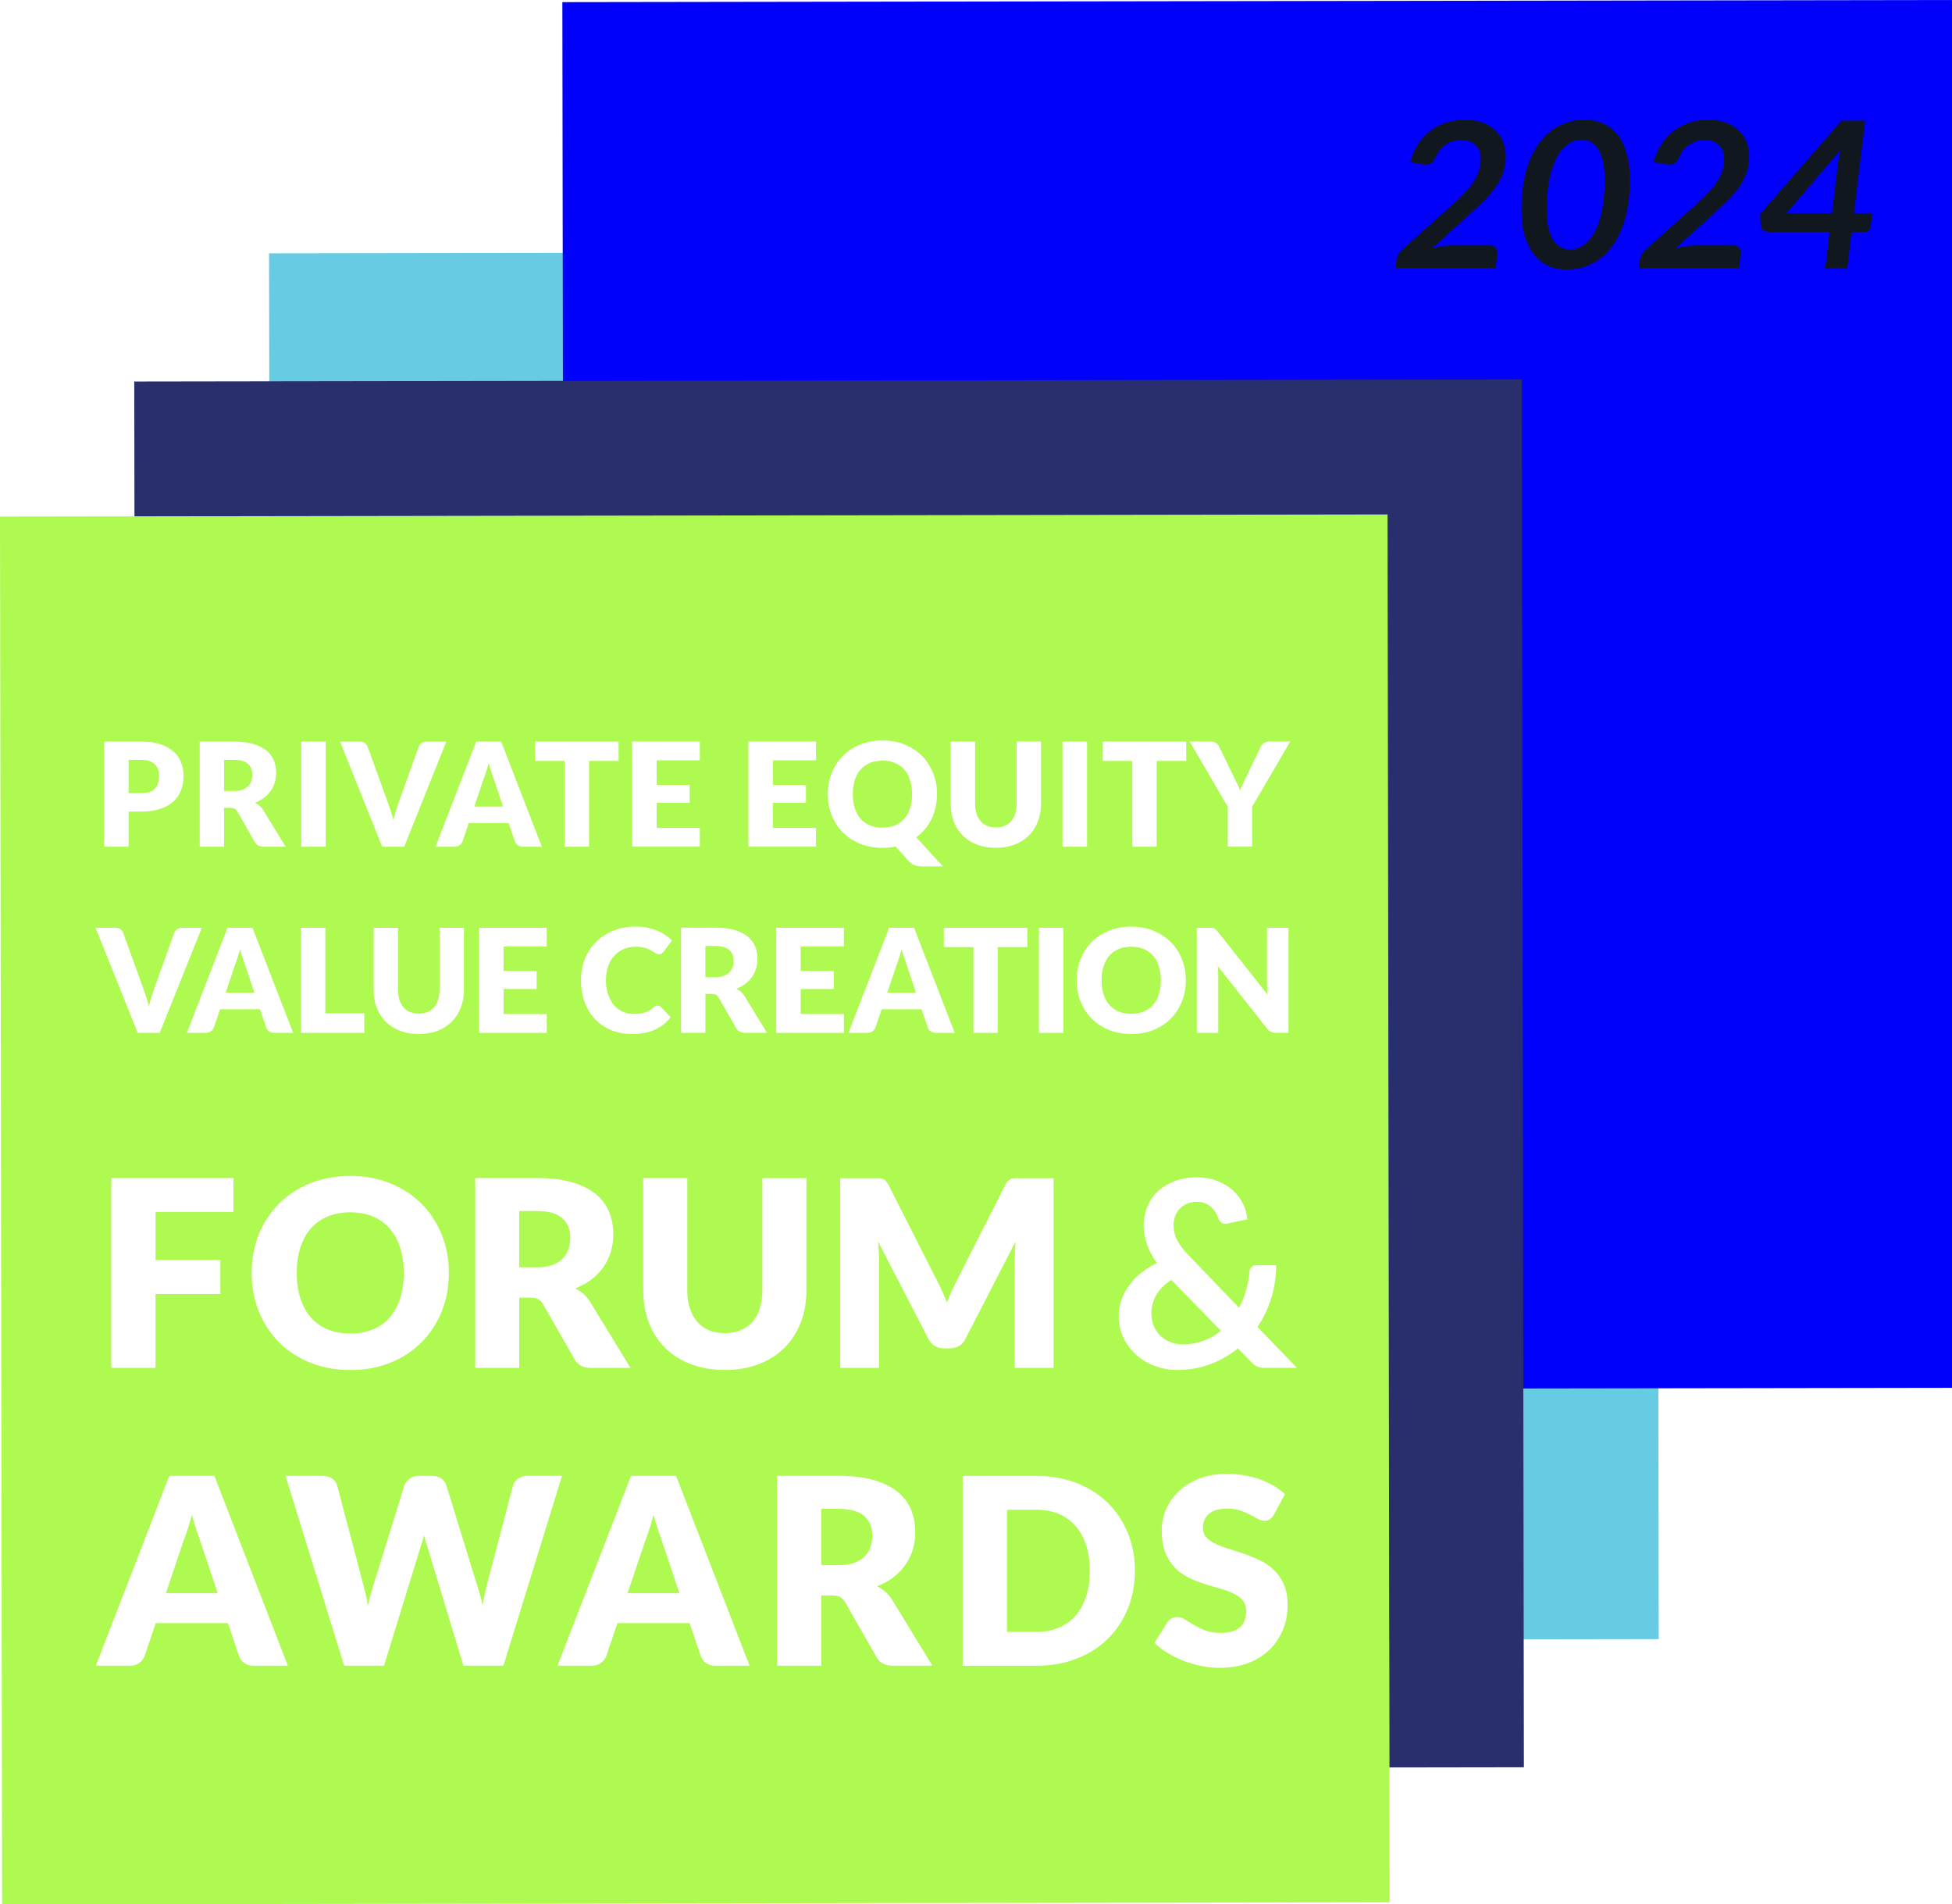
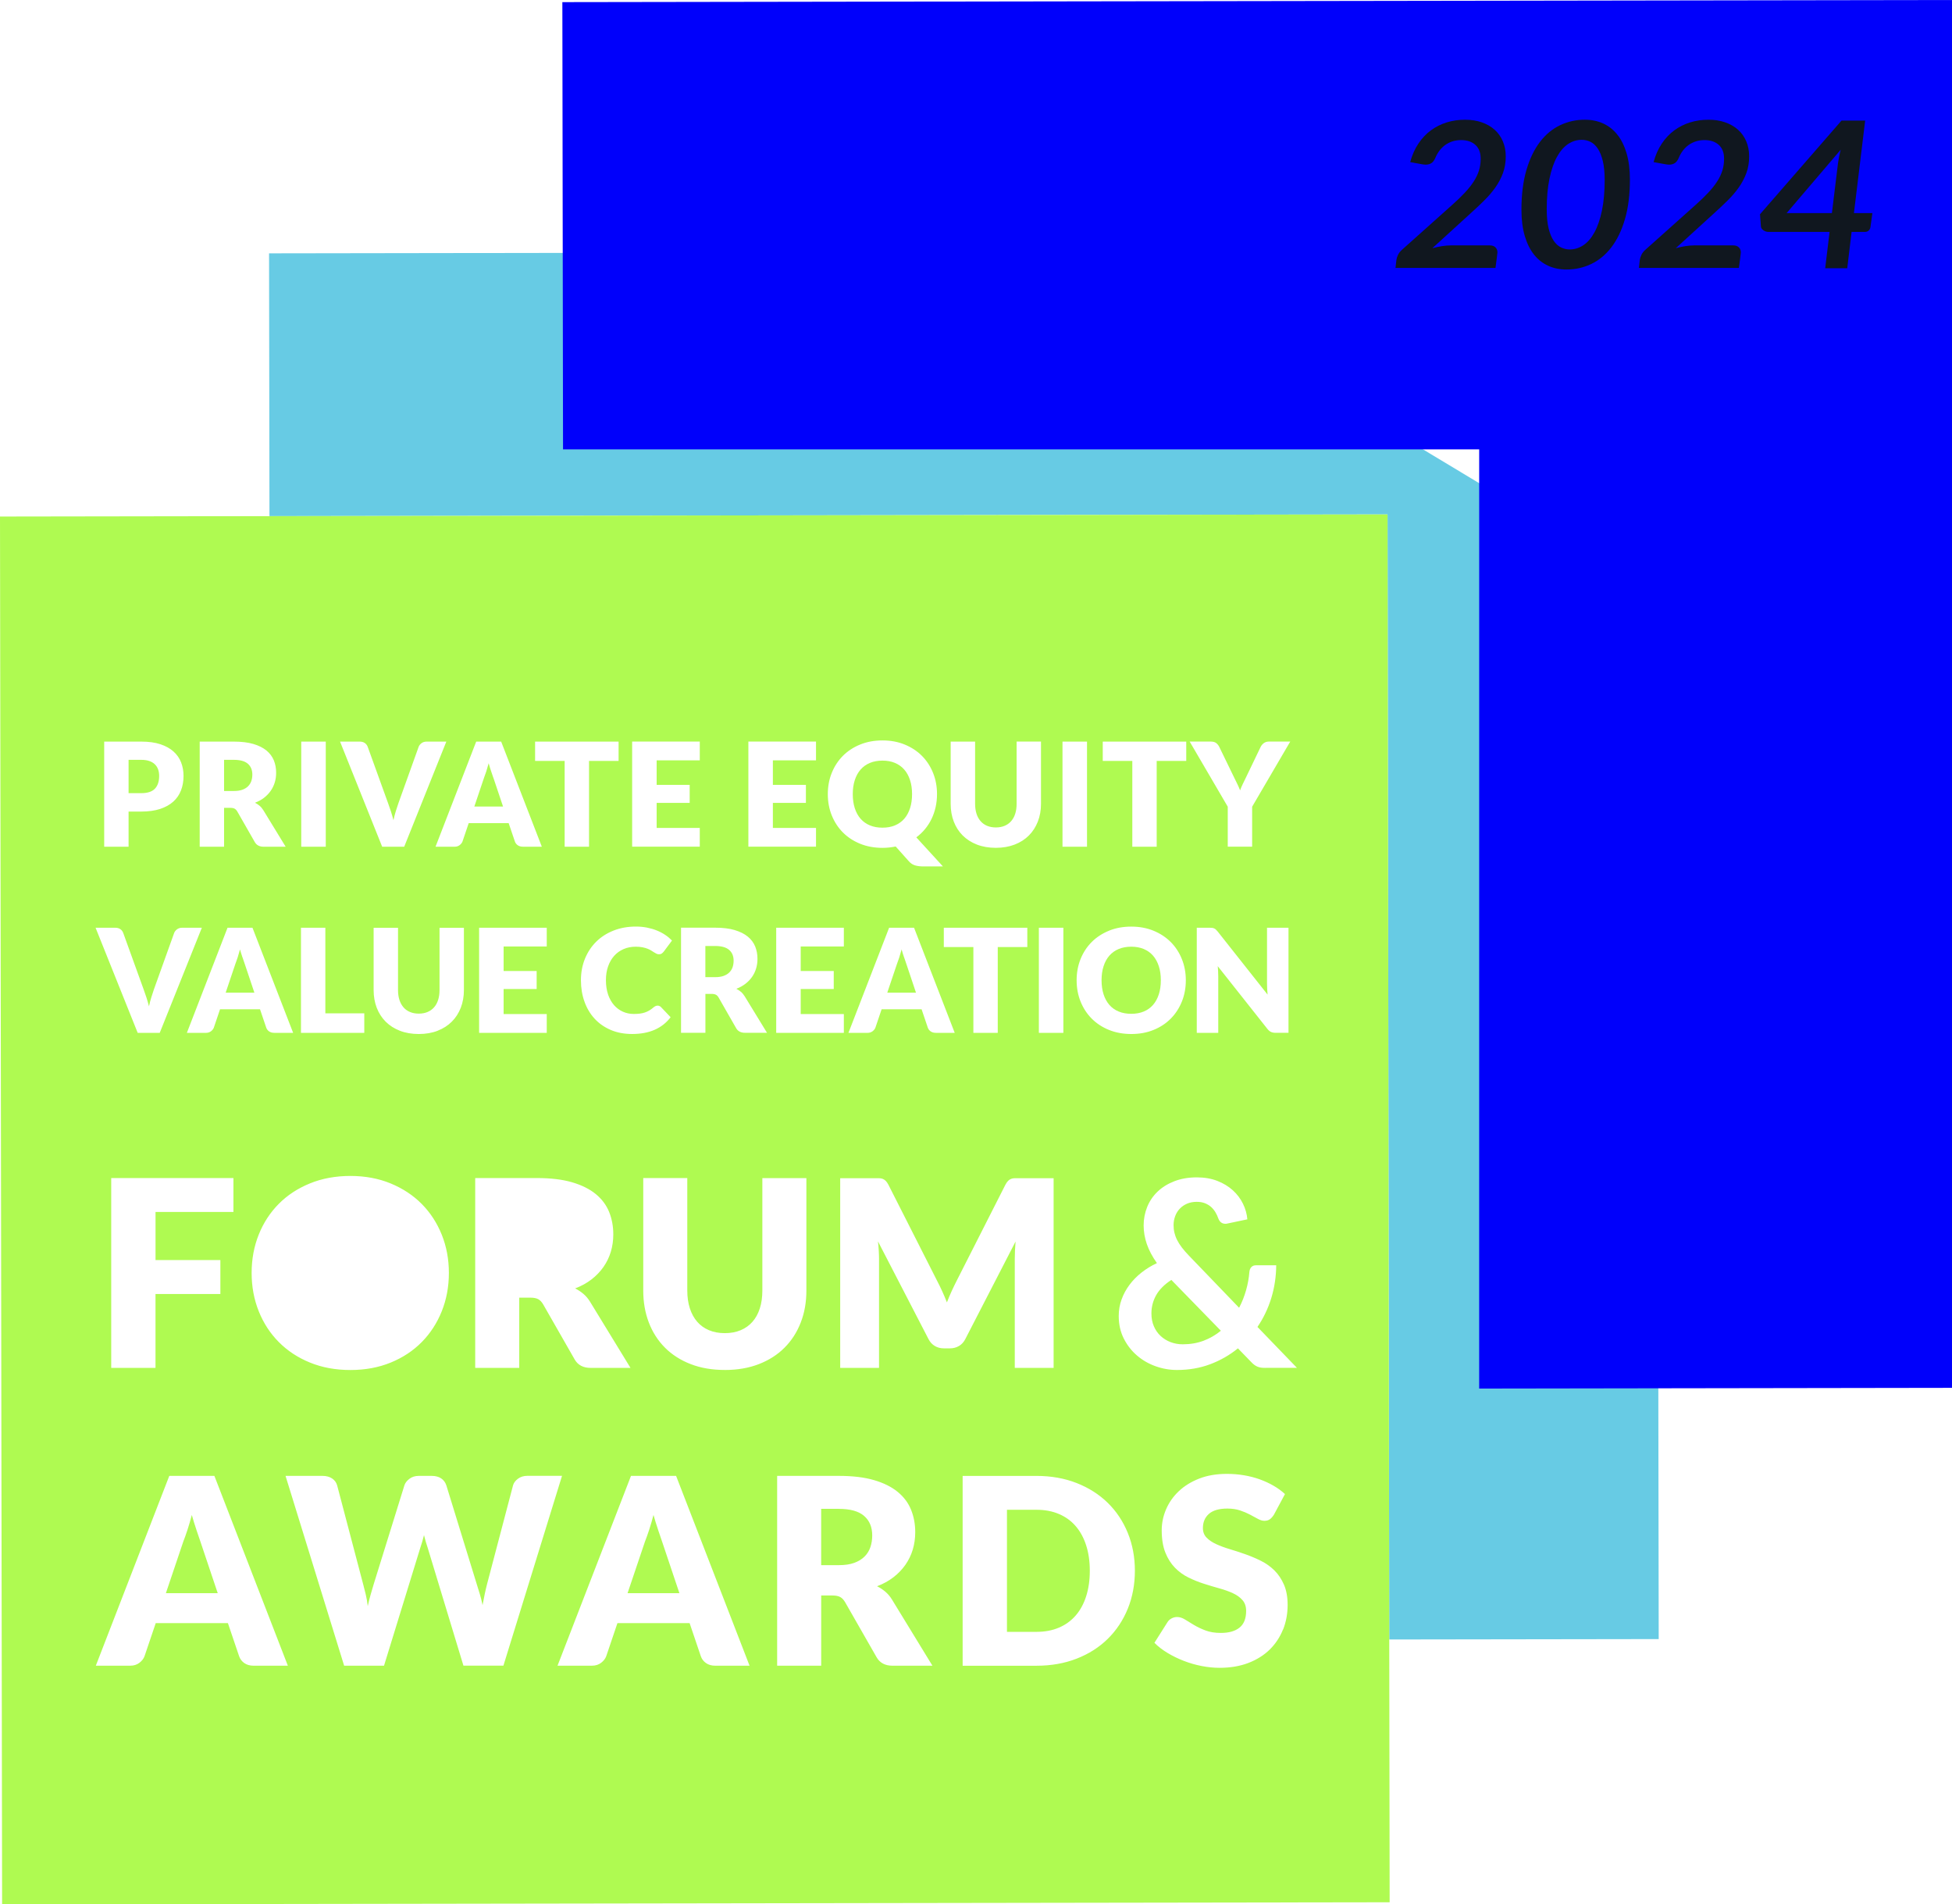
<svg xmlns="http://www.w3.org/2000/svg" id="Layer_1" viewBox="0 0 780.62 761.41">
  <defs>
    <style>.cls-1{fill:#292f6d;}.cls-1,.cls-2,.cls-3,.cls-4,.cls-5{stroke-width:0px;}.cls-2{fill:#10171f;}.cls-3{fill:#affa51;}.cls-4{fill:#0000fb;}.cls-5{fill:#67cbe4;}</style>
  </defs>
  <polygon class="cls-5" points="554.89 205.68 555.57 655.5 663.33 655.34 662.69 236 437.96 100.79 107.6 101.29 107.76 206.36 554.89 205.68" />
  <polygon class="cls-4" points="591.54 179.67 225.16 179.67 224.89 .85 780.62 0 780.62 554.89 591.53 555.18 591.54 179.67" />
  <path class="cls-3" d="m554.89,205.68L0,206.52l.84,554.89,554.89-.84-.84-554.89h0Zm-70.53,90.83c.85,0,1.52.2,2.02.59.5.39.9.9,1.21,1.51l5.94,12.23c.48.98.92,1.88,1.33,2.71.4.83.76,1.64,1.07,2.45.29-.83.63-1.65,1.04-2.48s.84-1.72,1.3-2.68l5.88-12.23c.12-.25.27-.5.48-.75.2-.25.43-.48.69-.68s.56-.37.89-.49.71-.19,1.11-.19h8.65l-15.23,26.04v15.98h-9.75v-15.98l-15.23-26.04h8.6Zm2.77,91.94c.04.7.06,1.36.06,1.98v22.52h-8.59v-42.02h5.13c.42,0,.78.02,1.07.06s.55.11.78.22c.23.11.45.25.66.45.21.19.45.45.72.78l19.96,25.23c-.08-.81-.14-1.59-.17-2.35-.04-.76-.06-1.48-.06-2.15v-22.24h8.59v42.02h-5.08c-.75,0-1.38-.12-1.9-.35s-1.02-.65-1.5-1.27l-19.81-25.03c.06.73.11,1.45.15,2.15h-.01Zm-46.14-91.94h33.4v7.73h-11.82v34.29h-9.75v-34.29h-11.82v-7.73h-.01Zm2.48,75.61c2.69-1.1,5.67-1.64,8.94-1.64s6.24.55,8.93,1.66c2.68,1.11,4.97,2.62,6.88,4.54,1.9,1.92,3.38,4.19,4.43,6.81s1.57,5.43,1.57,8.45-.52,5.86-1.57,8.48c-1.05,2.61-2.52,4.89-4.43,6.82-1.9,1.93-4.2,3.45-6.88,4.54-2.68,1.1-5.66,1.64-8.93,1.64s-6.25-.55-8.94-1.64-4.99-2.61-6.91-4.54c-1.91-1.93-3.39-4.21-4.44-6.82s-1.57-5.44-1.57-8.48.52-5.86,1.57-8.48c1.05-2.61,2.53-4.88,4.44-6.8s4.22-3.43,6.91-4.53h0Zm-18.57-75.61h9.8v42.02h-9.8v-42.02Zm.35,74.42v42.02h-9.8v-42.02h9.8Zm-45.05-74.42h9.75v24.86c0,1.48.19,2.8.56,3.97s.92,2.15,1.63,2.97,1.58,1.44,2.61,1.87c1.03.43,2.2.65,3.5.65s2.48-.22,3.5-.65c1.03-.43,1.9-1.05,2.61-1.86.71-.81,1.26-1.79,1.63-2.96.38-1.16.56-2.48.56-3.97v-24.89h9.75v24.89c0,2.58-.42,4.94-1.26,7.09s-2.03,4.01-3.59,5.57-3.45,2.77-5.68,3.63-4.74,1.3-7.53,1.3-5.33-.43-7.56-1.3-4.12-2.08-5.68-3.63c-1.56-1.56-2.75-3.41-3.58-5.57-.83-2.15-1.24-4.52-1.24-7.09v-24.89h.02Zm-2.77,74.42h33.4v7.73h-11.82v34.29h-9.75v-34.29h-11.82v-7.73h-.01Zm4.38,42.02h-7.55c-.85,0-1.54-.2-2.09-.59-.55-.39-.93-.9-1.14-1.51l-2.48-7.33h-15.98l-2.48,7.33c-.19.54-.57,1.02-1.13,1.46-.56.43-1.24.65-2.05.65h-7.61l16.26-42.02h9.98l16.26,42.02h.01Zm-49.18-103.93c1.05-2.61,2.53-4.88,4.44-6.81,1.91-1.92,4.21-3.43,6.91-4.53,2.69-1.1,5.67-1.64,8.94-1.64s6.24.55,8.92,1.66c2.68,1.11,4.98,2.62,6.88,4.54s3.38,4.19,4.43,6.81,1.57,5.43,1.57,8.45c0,1.81-.19,3.54-.56,5.21-.38,1.66-.91,3.23-1.62,4.69-.7,1.46-1.57,2.82-2.6,4.07-1.03,1.25-2.2,2.36-3.5,3.32l10.64,11.62h-8.02c-1.15,0-2.2-.14-3.14-.42s-1.78-.84-2.51-1.69l-5.22-5.85c-.85.17-1.71.31-2.58.4s-1.77.14-2.7.14c-3.27,0-6.25-.55-8.94-1.64-2.69-1.1-4.99-2.61-6.91-4.54-1.91-1.93-3.39-4.21-4.44-6.82-1.05-2.61-1.57-5.44-1.57-8.48s.52-5.86,1.57-8.48h.01Zm.79,79.21v7.21h-13.21v10.01h17.25v7.5h-27.05v-42.02h27.05v7.5h-17.25v9.8h13.21Zm-34.14-91.73h27.05v7.5h-17.25v9.8h13.21v7.21h-13.21v10.01h17.25v7.5h-27.05v-42.02Zm-5.49,75.36c2.14.63,3.89,1.5,5.25,2.61,1.36,1.12,2.34,2.43,2.96,3.95s.92,3.17.92,4.96c0,1.37-.18,2.65-.55,3.86-.37,1.21-.91,2.33-1.63,3.36-.72,1.03-1.61,1.95-2.65,2.75-1.05.81-2.25,1.47-3.62,1.99.65.33,1.26.73,1.83,1.21.57.48,1.06,1.07,1.49,1.76l8.94,14.62h-8.82c-1.63,0-2.81-.61-3.52-1.85l-6.98-12.2c-.31-.54-.67-.92-1.08-1.15-.41-.23-1-.35-1.75-.35h-2.48v15.55h-9.75v-42.02h13.67c3.04,0,5.63.31,7.77.94h0Zm-40.99-75.36h27.05v7.5h-17.25v9.8h13.21v7.21h-13.21v10.01h17.25v7.5h-27.05v-42.02Zm-9.62,101.16c.59,1.67,1.38,3.08,2.39,4.23,1.01,1.14,2.19,2.01,3.53,2.61,1.35.6,2.79.9,4.33.9.88,0,1.69-.04,2.42-.13s1.41-.24,2.03-.45c.63-.21,1.22-.49,1.79-.82.57-.34,1.14-.75,1.72-1.26.23-.19.48-.35.75-.48.27-.12.55-.19.84-.19.23,0,.46.04.69.13s.45.24.66.45l3.86,4.06c-1.69,2.21-3.81,3.88-6.36,5.01-2.55,1.12-5.56,1.69-9.04,1.69-3.19,0-6.05-.54-8.58-1.63s-4.67-2.58-6.43-4.5c-1.76-1.91-3.11-4.18-4.05-6.81-.94-2.62-1.41-5.47-1.41-8.55s.54-6.01,1.62-8.64c1.08-2.62,2.58-4.89,4.51-6.79,1.93-1.9,4.24-3.38,6.94-4.44,2.69-1.06,5.66-1.59,8.91-1.59,1.58,0,3.06.14,4.46.42,1.39.28,2.7.66,3.91,1.15,1.21.49,2.33,1.08,3.35,1.76,1.02.68,1.92,1.44,2.71,2.26l-3.29,4.41c-.21.27-.46.51-.75.74-.29.22-.69.33-1.21.33-.35,0-.67-.08-.98-.23-.31-.15-.63-.34-.98-.56s-.73-.46-1.14-.72c-.41-.26-.9-.5-1.47-.72s-1.23-.41-1.99-.56-1.65-.23-2.67-.23c-1.77,0-3.39.31-4.85.94s-2.72,1.52-3.76,2.68c-1.05,1.16-1.87,2.57-2.45,4.22-.59,1.65-.88,3.51-.88,5.57s.29,4.06.88,5.74h0Zm-28.57-9.43v7.21h-13.21v10.01h17.25v7.5h-27.05v-42.02h27.05v7.5h-17.25v9.8h13.21Zm.12,82.78c5.49,0,10.17.56,14.04,1.69s7.03,2.7,9.48,4.71,4.23,4.4,5.34,7.14,1.67,5.73,1.67,8.96c0,2.47-.33,4.79-.99,6.98s-1.64,4.21-2.94,6.07-2.9,3.52-4.79,4.98c-1.89,1.46-4.07,2.66-6.54,3.59,1.18.59,2.28,1.32,3.31,2.19,1.02.87,1.92,1.93,2.68,3.18l16.15,26.41h-15.94c-2.95,0-5.07-1.11-6.36-3.33l-12.61-22.04c-.56-.97-1.21-1.67-1.95-2.08-.75-.42-1.8-.63-3.15-.63h-4.48v28.08h-17.61v-75.9h24.69Zm-.75-174.5h33.4v7.73h-11.82v34.29h-9.75v-34.29h-11.82v-7.73h0Zm-13.56,0l16.26,42.02h-7.55c-.85,0-1.54-.2-2.09-.59-.55-.39-.93-.9-1.14-1.51l-2.48-7.32h-15.98l-2.48,7.32c-.19.54-.57,1.02-1.13,1.46-.56.43-1.24.65-2.05.65h-7.61l16.26-42.02h9.99Zm-25.41,115.61c-2.23.87-4.74,1.3-7.53,1.3s-5.33-.43-7.56-1.3c-2.23-.86-4.12-2.08-5.68-3.63-1.56-1.56-2.75-3.41-3.58-5.56s-1.24-4.52-1.24-7.09v-24.89h9.75v24.86c0,1.48.19,2.8.56,3.97.38,1.16.92,2.15,1.63,2.97.71.82,1.58,1.44,2.61,1.87s2.2.65,3.5.65,2.48-.22,3.5-.65,1.9-1.05,2.61-1.86,1.26-1.79,1.63-2.96.56-2.49.56-3.97v-24.89h9.75v24.89c0,2.57-.42,4.94-1.25,7.09-.84,2.15-2.03,4.01-3.59,5.56-1.56,1.56-3.45,2.77-5.68,3.63h0Zm4.5,96.82c0,5.49-.95,10.59-2.84,15.32-1.89,4.72-4.56,8.83-8,12.32s-7.58,6.23-12.43,8.21c-4.85,1.98-10.22,2.97-16.12,2.97s-11.29-.99-16.15-2.97-9.02-4.72-12.48-8.21-6.13-7.6-8.02-12.32c-1.89-4.72-2.84-9.83-2.84-15.32s.95-10.59,2.84-15.32c1.89-4.72,4.57-8.82,8.02-12.3s7.61-6.2,12.48-8.18c4.86-1.98,10.25-2.97,16.15-2.97s11.28,1,16.12,3,8.99,4.73,12.43,8.21,6.1,7.57,8,12.3c1.89,4.72,2.84,9.81,2.84,15.26h0Zm-35.68-212.43c.85,0,1.54.19,2.08.58.54.38.92.89,1.15,1.53l8.13,22.49c.36.98.74,2.05,1.11,3.2.38,1.15.73,2.36,1.05,3.63.27-1.27.58-2.48.94-3.63.36-1.15.71-2.22,1.05-3.2l8.07-22.49c.19-.54.57-1.02,1.13-1.46.56-.43,1.24-.65,2.05-.65h7.9l-16.84,42.02h-8.82l-16.84-42.02h7.84Zm-23.36,0h9.81v42.02h-9.81v-42.02Zm-.11,74.42h9.75v34.23h15.57v7.79h-25.32v-42.02h0Zm-10.67,42.02c-.85,0-1.54-.2-2.09-.59s-.93-.9-1.14-1.51l-2.48-7.33h-15.98l-2.48,7.33c-.19.54-.57,1.02-1.13,1.46-.56.43-1.24.65-2.05.65h-7.61l16.26-42.02h9.98l16.26,42.02h-7.55.01Zm-21.56,90.83v13.6h-25.94v29.54h-17.71v-75.9h48.87v13.55h-31.15v19.22h25.94-.01Zm-8.27-207.27h13.67c3.04,0,5.63.31,7.77.94,2.14.63,3.89,1.5,5.25,2.61,1.36,1.12,2.34,2.43,2.96,3.95.62,1.52.92,3.17.92,4.96,0,1.37-.18,2.65-.55,3.87-.37,1.21-.91,2.33-1.63,3.36s-1.61,1.95-2.65,2.76c-1.05.81-2.25,1.47-3.62,1.99.65.33,1.26.73,1.83,1.21.57.48,1.06,1.07,1.49,1.76l8.94,14.62h-8.82c-1.63,0-2.81-.62-3.52-1.85l-6.98-12.2c-.31-.54-.67-.92-1.08-1.15-.41-.23-1-.35-1.75-.35h-2.48v15.54h-9.75v-42.02h0Zm-38.18,0h14.82c2.96,0,5.5.35,7.63,1.05,2.12.7,3.87,1.67,5.25,2.9,1.37,1.23,2.39,2.68,3.04,4.35s.98,3.48.98,5.42c0,2.1-.34,4.02-1.01,5.77s-1.7,3.25-3.09,4.5c-1.38,1.25-3.14,2.23-5.26,2.93s-4.64,1.05-7.54,1.05h-5.08v14.05h-9.75v-42.02h0Zm4.38,74.42c.85,0,1.54.19,2.08.58.54.38.92.89,1.15,1.53l8.13,22.49c.36.98.74,2.05,1.11,3.2.38,1.15.73,2.37,1.05,3.63.27-1.27.58-2.48.94-3.63s.71-2.22,1.05-3.2l8.07-22.49c.19-.54.57-1.02,1.13-1.46.56-.43,1.24-.65,2.05-.65h7.9l-16.84,42.02h-8.82l-16.84-42.02h7.84,0Zm55.4,295.06c-1.53,0-2.79-.36-3.78-1.07s-1.68-1.62-2.06-2.74l-4.48-13.23h-28.86l-4.48,13.23c-.35.97-1.02,1.85-2.03,2.63s-2.24,1.17-3.7,1.17h-13.75l29.38-75.9h18.03l29.38,75.9h-13.65Zm83.88,0l-14.27-47.04c-.24-.73-.5-1.53-.76-2.4s-.51-1.79-.75-2.76c-.24.97-.5,1.89-.75,2.76-.26.87-.51,1.67-.76,2.4l-14.48,47.04h-15.94l-23.44-75.9h14.8c1.53,0,2.8.35,3.83,1.04,1.02.69,1.69,1.61,2.01,2.76l10.42,39.59c.35,1.28.69,2.66,1.04,4.12s.61,2.99.78,4.58c.35-1.63.73-3.17,1.15-4.61.42-1.44.82-2.8,1.2-4.09l12.3-39.59c.31-.97.98-1.85,2.01-2.63,1.02-.78,2.27-1.17,3.72-1.17h5.21c1.53,0,2.79.34,3.78,1.01.99.68,1.68,1.61,2.06,2.79l12.19,39.59c.38,1.22.78,2.51,1.2,3.88s.78,2.84,1.09,4.4c.28-1.53.56-2.99.86-4.38.29-1.39.6-2.69.91-3.91l10.42-39.59c.28-1.01.94-1.89,1.98-2.66s2.29-1.15,3.75-1.15h13.86l-23.44,75.9h-15.94l-.04.02Zm100.76,0c-1.53,0-2.79-.36-3.78-1.07s-1.68-1.62-2.06-2.74l-4.48-13.23h-28.86l-4.48,13.23c-.35.97-1.02,1.85-2.03,2.63s-2.24,1.17-3.7,1.17h-13.75l29.38-75.9h18.03l29.38,75.9h-13.65Zm3.75-118.25c-5.07,0-9.62-.78-13.65-2.34s-7.45-3.75-10.26-6.56-4.97-6.17-6.46-10.05c-1.49-3.89-2.24-8.16-2.24-12.81v-44.96h17.61v44.91c0,2.67.34,5.06,1.02,7.16s1.66,3.89,2.94,5.37,2.86,2.6,4.72,3.39c1.86.78,3.97,1.17,6.33,1.17s4.47-.39,6.33-1.17,3.43-1.9,4.72-3.36c1.28-1.46,2.27-3.24,2.94-5.34.68-2.1,1.02-4.49,1.02-7.16v-44.96h17.61v44.96c0,4.65-.75,8.93-2.27,12.81-1.51,3.89-3.67,7.24-6.49,10.05-2.81,2.81-6.23,5-10.26,6.56s-8.56,2.34-13.6,2.34h0Zm67.1,118.25c-2.95,0-5.07-1.11-6.36-3.33l-12.61-22.04c-.56-.97-1.21-1.67-1.95-2.08-.75-.42-1.8-.63-3.15-.63h-4.48v28.08h-17.61v-75.9h24.69c5.49,0,10.17.56,14.04,1.69,3.87,1.13,7.03,2.7,9.48,4.71s4.23,4.4,5.34,7.14,1.67,5.73,1.67,8.96c0,2.47-.33,4.79-.99,6.98s-1.64,4.21-2.94,6.07-2.9,3.52-4.79,4.98c-1.89,1.46-4.07,2.66-6.54,3.59,1.18.59,2.28,1.32,3.31,2.19,1.02.87,1.92,1.93,2.68,3.18l16.15,26.41h-15.94Zm26.54-127.83c-1.06.63-2.27.94-3.62.94h-2.4c-1.36,0-2.56-.31-3.62-.94-1.06-.62-1.9-1.54-2.53-2.76l-20.21-39.07c.14,1.22.24,2.42.31,3.62s.11,2.3.11,3.31v43.66h-15.53v-75.85h15.45c.57,0,1.09.09,1.54.26.45.18.86.45,1.22.81.37.36.72.88,1.07,1.54l19.54,38.54c.69,1.32,1.36,2.69,2.01,4.12s1.26,2.89,1.85,4.38c.59-1.53,1.22-3.02,1.88-4.46.66-1.44,1.34-2.84,2.03-4.2l19.48-38.38c.35-.66.7-1.17,1.07-1.54s.77-.63,1.23-.81c.45-.17.96-.26,1.53-.26h15.45v75.85h-15.53v-43.66c0-2.12.11-4.41.32-6.88l-20.11,39.02c-.63,1.22-1.47,2.14-2.53,2.76h0Zm67.52,105.04c-1.89,4.64-4.56,8.65-8,12.04-3.44,3.39-7.58,6.03-12.43,7.92-4.84,1.89-10.22,2.84-16.12,2.84h-29.49v-75.9h29.49c5.9,0,11.28.96,16.12,2.86,4.85,1.91,8.99,4.55,12.43,7.92s6.1,7.37,8,12.01c1.89,4.64,2.84,9.68,2.84,15.13s-.95,10.55-2.84,15.19h0Zm62.07,8.31c-1.22,3.06-2.98,5.72-5.29,8-2.31,2.27-5.16,4.06-8.54,5.37-3.39,1.3-7.23,1.95-11.54,1.95-2.36,0-4.77-.25-7.22-.73s-4.82-1.17-7.11-2.06-4.45-1.94-6.46-3.15-3.77-2.57-5.26-4.06l5.21-8.23c.38-.63.92-1.13,1.62-1.51.69-.38,1.44-.57,2.24-.57,1.04,0,2.09.33,3.15.99s2.26,1.39,3.59,2.19c1.34.8,2.87,1.53,4.61,2.19s3.78.99,6.15.99c3.2,0,5.68-.7,7.45-2.11s2.66-3.64,2.66-6.69c0-1.77-.49-3.21-1.46-4.32s-2.25-2.03-3.83-2.76-3.38-1.37-5.39-1.93-4.08-1.17-6.2-1.85-4.19-1.51-6.2-2.5-3.81-2.29-5.39-3.91-2.86-3.63-3.83-6.04c-.97-2.41-1.46-5.39-1.46-8.93,0-2.85.57-5.63,1.72-8.33,1.15-2.71,2.83-5.12,5.05-7.24s4.95-3.81,8.18-5.08,6.93-1.9,11.1-1.9c2.33,0,4.59.18,6.8.55s4.3.9,6.28,1.61c1.98.71,3.83,1.56,5.55,2.55s3.26,2.11,4.61,3.36l-4.38,8.18c-.52.83-1.07,1.46-1.64,1.88s-1.31.63-2.21.63c-.8,0-1.66-.25-2.58-.76-.92-.5-1.96-1.07-3.13-1.69-1.16-.62-2.49-1.19-3.99-1.69-1.49-.5-3.2-.75-5.1-.75-3.3,0-5.76.7-7.37,2.11s-2.42,3.31-2.42,5.7c0,1.53.49,2.8,1.46,3.8.97,1.01,2.25,1.87,3.83,2.6s3.39,1.4,5.42,2.01c2.03.61,4.11,1.28,6.23,2.03s4.19,1.62,6.23,2.63,3.84,2.29,5.42,3.85c1.58,1.56,2.86,3.47,3.83,5.71.97,2.24,1.46,4.94,1.46,8.1,0,3.51-.61,6.79-1.82,9.85l-.03-.04Zm-7.03-104.6c-.66,0-1.24-.03-1.75-.1-.5-.07-.98-.2-1.43-.39s-.89-.44-1.3-.75-.85-.71-1.3-1.2l-5.21-5.37c-3.33,2.71-7.04,4.83-11.12,6.36-4.08,1.53-8.5,2.29-13.26,2.29-2.92,0-5.77-.5-8.54-1.49-2.78-.99-5.26-2.42-7.45-4.3s-3.95-4.14-5.29-6.8-2.01-5.65-2.01-8.99c0-2.33.38-4.54,1.15-6.64.76-2.1,1.82-4.05,3.18-5.86,1.35-1.81,2.96-3.44,4.82-4.9s3.9-2.71,6.12-3.75c-1.84-2.6-3.19-5.15-4.04-7.63s-1.27-4.96-1.27-7.42c0-2.61.48-5.08,1.43-7.43.95-2.34,2.34-4.38,4.17-6.12,1.82-1.74,4.05-3.12,6.7-4.14,2.64-1.02,5.63-1.54,8.96-1.54,3.05,0,5.79.47,8.2,1.41s4.48,2.19,6.2,3.75c1.72,1.56,3.07,3.35,4.06,5.37.99,2.01,1.57,4.1,1.75,6.25l-8.18,1.72c-.1.03-.22.05-.34.05h-.34c-.59,0-1.12-.16-1.59-.5-.47-.33-.84-.84-1.12-1.54-.31-.9-.71-1.76-1.2-2.58-.49-.81-1.08-1.53-1.77-2.14-.7-.61-1.51-1.09-2.45-1.46-.94-.36-2.01-.55-3.23-.55-1.46,0-2.76.25-3.91.75-1.15.5-2.12,1.18-2.92,2.03-.8.85-1.41,1.84-1.82,2.97s-.63,2.32-.63,3.57c0,1.04.11,2.05.34,3.02s.58,1.95,1.07,2.92,1.12,1.97,1.9,3c.78,1.02,1.75,2.13,2.89,3.31l20.01,20.79c1.15-2.19,2.06-4.5,2.76-6.93s1.15-4.9,1.35-7.4c.07-.8.33-1.44.78-1.93s1.08-.73,1.88-.73h8.07c-.03,4.58-.7,8.96-1.98,13.13-1.28,4.17-3.13,8.01-5.52,11.52l15.79,16.36h-12.61Z" />
  <path class="cls-3" d="m61.98,315.31c1.12-1.21,1.67-2.9,1.67-5.08,0-.96-.14-1.84-.43-2.63s-.73-1.47-1.31-2.03c-.59-.57-1.33-1-2.22-1.31s-1.96-.46-3.19-.46h-5.08v13.32h5.08c2.54,0,4.36-.61,5.48-1.82h0Z" />
  <path class="cls-3" d="m96.92,315.76c.93-.34,1.7-.8,2.29-1.4s1.03-1.29,1.3-2.09.4-1.66.4-2.58c0-1.85-.6-3.29-1.8-4.33-1.2-1.04-3.06-1.56-5.58-1.56h-3.92v12.46h3.92c1.33,0,2.46-.17,3.39-.5h0Z" />
  <path class="cls-3" d="m361.55,382.8c-.34-.99-.67-2.06-.99-3.21-.31,1.17-.63,2.26-.95,3.26-.33,1-.63,1.86-.92,2.59l-3.86,11.45h11.48l-3.86-11.51c-.25-.73-.54-1.59-.88-2.58h-.02Z" />
  <path class="cls-3" d="m78.51,611.53c-.61-1.79-1.21-3.73-1.8-5.81-.56,2.12-1.13,4.08-1.72,5.89s-1.15,3.37-1.67,4.69l-6.98,20.68h20.73l-6.98-20.79c-.45-1.32-.98-2.87-1.59-4.66h0Z" />
  <path class="cls-3" d="m344.16,327.37c1.01,1.15,2.25,2.03,3.72,2.64,1.47.61,3.15.91,5.03.91s3.53-.3,4.99-.91c1.46-.61,2.7-1.49,3.71-2.64,1.01-1.15,1.78-2.56,2.32-4.22s.81-3.54.81-5.64-.27-3.95-.81-5.61c-.54-1.66-1.31-3.07-2.32-4.22s-2.25-2.04-3.71-2.65c-1.46-.62-3.13-.92-4.99-.92s-3.56.31-5.03.92c-1.47.62-2.71,1.5-3.72,2.65s-1.78,2.56-2.32,4.22-.81,3.53-.81,5.61.27,3.98.81,5.64,1.31,3.07,2.32,4.22h0Z" />
  <path class="cls-3" d="m197.29,310.96c-.25-.73-.54-1.59-.88-2.58s-.67-2.06-.99-3.22c-.31,1.17-.63,2.26-.95,3.26-.33,1-.63,1.87-.92,2.6l-3.86,11.45h11.48l-3.86-11.51h-.02Z" />
-   <path class="cls-3" d="m155.82,491.17c-1.82-2.08-4.06-3.68-6.69-4.79-2.64-1.11-5.64-1.67-9.01-1.67s-6.43.55-9.09,1.67c-2.66,1.11-4.9,2.71-6.72,4.79-1.82,2.08-3.22,4.63-4.19,7.63-.97,3.01-1.46,6.38-1.46,10.13s.49,7.18,1.46,10.19,2.37,5.55,4.19,7.63,4.06,3.67,6.72,4.77,5.69,1.64,9.09,1.64,6.37-.55,9.01-1.64,4.87-2.68,6.69-4.77c1.82-2.08,3.22-4.63,4.19-7.63.97-3.01,1.46-6.4,1.46-10.19s-.49-7.13-1.46-10.13c-.97-3.01-2.37-5.55-4.19-7.63Z" />
  <path class="cls-3" d="m263.14,611.53c-.61-1.79-1.21-3.73-1.8-5.81-.56,2.12-1.13,4.08-1.72,5.89s-1.15,3.37-1.67,4.69l-6.98,20.68h20.73l-6.98-20.79c-.45-1.32-.98-2.87-1.59-4.66h.01Z" />
  <path class="cls-3" d="m289.39,390.18c.93-.34,1.7-.8,2.29-1.4.6-.6,1.03-1.29,1.3-2.09.27-.8.4-1.66.4-2.58,0-1.84-.6-3.29-1.8-4.32-1.2-1.04-3.06-1.56-5.58-1.56h-3.92v12.46h3.92c1.33,0,2.46-.17,3.39-.5h0Z" />
-   <path class="cls-3" d="m220.84,505.78c1.68-.61,3.06-1.45,4.14-2.53,1.08-1.07,1.86-2.33,2.34-3.78.49-1.44.73-3,.73-4.66,0-3.33-1.09-5.94-3.26-7.81-2.17-1.88-5.53-2.81-10.08-2.81h-7.09v22.51h7.09c2.4,0,4.44-.3,6.12-.91h0Z" />
  <path class="cls-3" d="m96.97,382.8c-.34-.99-.67-2.06-.99-3.21-.31,1.17-.63,2.26-.95,3.26-.33,1-.63,1.86-.92,2.59l-3.86,11.45h11.48l-3.86-11.51c-.25-.73-.54-1.59-.88-2.58h-.02Z" />
  <path class="cls-3" d="m335.48,603.27h-7.09v22.51h7.09c2.4,0,4.44-.3,6.12-.91s3.06-1.45,4.14-2.53c1.08-1.07,1.86-2.33,2.34-3.78.49-1.44.73-3,.73-4.66,0-3.33-1.09-5.94-3.26-7.81-2.17-1.88-5.53-2.81-10.08-2.81h0Z" />
  <path class="cls-3" d="m443.65,401.79c1.01,1.15,2.25,2.03,3.72,2.64s3.15.91,5.03.91,3.53-.3,4.99-.91c1.46-.6,2.7-1.49,3.71-2.64s1.78-2.56,2.32-4.23c.54-1.66.81-3.54.81-5.64s-.27-3.95-.81-5.61-1.31-3.07-2.32-4.23c-1.01-1.15-2.25-2.04-3.71-2.65s-3.12-.92-4.99-.92-3.56.31-5.03.92-2.71,1.5-3.72,2.65c-1.01,1.15-1.78,2.56-2.32,4.23-.54,1.66-.81,3.53-.81,5.61s.27,3.98.81,5.64c.54,1.66,1.31,3.07,2.32,4.23Z" />
  <path class="cls-3" d="m430.17,610.17c-1.82-2.1-4.05-3.72-6.69-4.84-2.64-1.13-5.65-1.69-9.01-1.69h-11.78v48.81h11.78c3.37,0,6.37-.56,9.01-1.69s4.87-2.74,6.69-4.84c1.82-2.1,3.22-4.66,4.19-7.69.97-3.02,1.46-6.42,1.46-10.21s-.49-7.14-1.46-10.16c-.97-3.02-2.37-5.58-4.19-7.68h0Z" />
  <path class="cls-3" d="m462.36,517.84c-1.27,2.26-1.9,4.69-1.9,7.29,0,1.91.33,3.63.99,5.16.66,1.53,1.56,2.82,2.71,3.88s2.48,1.88,3.99,2.45,3.12.86,4.82.86c3.05,0,5.84-.48,8.36-1.43,2.52-.96,4.82-2.28,6.9-3.99l-19.8-20.32c-2.78,1.81-4.8,3.84-6.07,6.09h0Z" />
-   <polygon class="cls-1" points="554.89 205.68 555.65 706.67 609.42 706.59 608.58 151.7 53.69 152.54 53.77 206.44 554.89 205.68" />
-   <path class="cls-2" d="m585.9,47.87c2.46,0,4.69.35,6.69,1.05s3.71,1.69,5.13,2.96,2.51,2.81,3.28,4.62,1.16,3.81,1.16,6c0,2.43-.37,4.66-1.11,6.69-.75,2.03-1.76,3.95-3.04,5.76-1.28,1.81-2.79,3.57-4.52,5.27s-3.58,3.45-5.56,5.23l-15.13,13.79c1.3-.35,2.58-.63,3.83-.83,1.26-.2,2.44-.3,3.55-.3h15.61c.95,0,1.69.26,2.23.77.54.51.81,1.19.81,2.03,0,.06,0,.13-.02.23-.01.09-.04.34-.08.73-.04.39-.12,1-.22,1.82-.11.82-.26,1.97-.45,3.43h-39.99l.36-3.2c.08-.62.3-1.3.65-2.03s.87-1.39,1.54-1.99l20.11-17.97c1.95-1.73,3.63-3.35,5.05-4.87,1.42-1.51,2.6-3,3.55-4.46s1.65-2.93,2.11-4.4c.46-1.47.69-3.05.69-4.73,0-2.41-.7-4.25-2.11-5.53s-3.31-1.93-5.72-1.93c-1.22,0-2.36.17-3.43.51s-2.03.82-2.9,1.44c-.86.62-1.63,1.37-2.29,2.23-.66.87-1.21,1.81-1.64,2.84-.41,1-.93,1.72-1.56,2.15-.64.43-1.4.65-2.29.65-.38,0-.81-.04-1.3-.12l-4.95-.89c.76-2.78,1.84-5.24,3.25-7.36s3.07-3.89,4.99-5.31,4.04-2.49,6.37-3.21c2.32-.72,4.77-1.07,7.34-1.07h.01Z" />
+   <path class="cls-2" d="m585.9,47.87c2.46,0,4.69.35,6.69,1.05s3.71,1.69,5.13,2.96,2.51,2.81,3.28,4.62,1.16,3.81,1.16,6c0,2.43-.37,4.66-1.11,6.69-.75,2.03-1.76,3.95-3.04,5.76-1.28,1.81-2.79,3.57-4.52,5.27s-3.58,3.45-5.56,5.23l-15.13,13.79c1.3-.35,2.58-.63,3.83-.83,1.26-.2,2.44-.3,3.55-.3h15.61c.95,0,1.69.26,2.23.77.54.51.81,1.19.81,2.03,0,.06,0,.13-.02.23-.01.09-.04.34-.08.73-.04.39-.12,1-.22,1.82-.11.82-.26,1.97-.45,3.43h-39.99l.36-3.2c.08-.62.3-1.3.65-2.03s.87-1.39,1.54-1.99l20.11-17.97c1.95-1.73,3.63-3.35,5.05-4.87,1.42-1.51,2.6-3,3.55-4.46s1.65-2.93,2.11-4.4c.46-1.47.69-3.05.69-4.73,0-2.41-.7-4.25-2.11-5.53s-3.31-1.93-5.72-1.93c-1.22,0-2.36.17-3.43.51s-2.03.82-2.9,1.44c-.86.62-1.63,1.37-2.29,2.23-.66.87-1.21,1.81-1.64,2.84-.41,1-.93,1.72-1.56,2.15-.64.43-1.4.65-2.29.65-.38,0-.81-.04-1.3-.12l-4.95-.89c.76-2.78,1.84-5.24,3.25-7.36s3.07-3.89,4.99-5.31,4.04-2.49,6.37-3.21c2.32-.72,4.77-1.07,7.34-1.07Z" />
  <path class="cls-2" d="m633.84,47.87c2.65,0,5.08.5,7.28,1.5s4.1,2.5,5.68,4.48,2.81,4.48,3.69,7.46c.88,2.99,1.32,6.47,1.32,10.44,0,6.08-.66,11.38-1.99,15.9s-3.14,8.27-5.44,11.25c-2.3,2.99-4.99,5.21-8.07,6.67-3.08,1.46-6.38,2.19-9.9,2.19-2.65,0-5.08-.5-7.28-1.5s-4.1-2.49-5.68-4.48c-1.58-1.99-2.81-4.48-3.69-7.46-.88-2.99-1.32-6.47-1.32-10.44,0-6.08.66-11.38,1.99-15.9,1.32-4.52,3.14-8.27,5.43-11.26s4.99-5.21,8.07-6.67c3.08-1.46,6.38-2.19,9.89-2.19h.02Zm-6.12,51.87c1.95,0,3.77-.57,5.48-1.7s3.18-2.85,4.44-5.15,2.25-5.18,2.98-8.66c.73-3.47,1.1-7.56,1.1-12.27,0-3.03-.25-5.57-.75-7.62-.5-2.05-1.18-3.71-2.03-4.97-.85-1.26-1.83-2.15-2.94-2.68s-2.26-.79-3.45-.79c-1.95,0-3.77.57-5.48,1.7-1.7,1.14-3.18,2.85-4.44,5.15-1.26,2.3-2.25,5.19-2.98,8.66-.73,3.48-1.1,7.56-1.1,12.27,0,3.03.25,5.57.75,7.62.5,2.06,1.18,3.71,2.03,4.95.85,1.25,1.83,2.14,2.94,2.68,1.11.54,2.26.81,3.45.81Z" />
  <path class="cls-2" d="m683.24,47.87c2.46,0,4.69.35,6.69,1.05s3.71,1.69,5.13,2.96,2.51,2.81,3.28,4.62,1.16,3.81,1.16,6c0,2.43-.37,4.66-1.11,6.69-.75,2.03-1.76,3.95-3.04,5.76-1.28,1.81-2.79,3.57-4.52,5.27s-3.58,3.45-5.56,5.23l-15.13,13.79c1.3-.35,2.58-.63,3.83-.83,1.26-.2,2.44-.3,3.55-.3h15.61c.95,0,1.69.26,2.23.77.54.51.81,1.19.81,2.03,0,.06,0,.13-.02.23-.01.09-.04.34-.08.73-.04.39-.12,1-.22,1.82-.11.82-.26,1.97-.45,3.43h-39.99l.36-3.2c.08-.62.3-1.3.65-2.03s.87-1.39,1.54-1.99l20.11-17.97c1.95-1.73,3.63-3.35,5.05-4.87,1.42-1.51,2.6-3,3.55-4.46s1.65-2.93,2.11-4.4c.46-1.47.69-3.05.69-4.73,0-2.41-.7-4.25-2.11-5.53s-3.31-1.93-5.72-1.93c-1.22,0-2.36.17-3.43.51s-2.03.82-2.9,1.44c-.86.62-1.63,1.37-2.29,2.23-.66.87-1.21,1.81-1.64,2.84-.41,1-.93,1.72-1.56,2.15-.64.43-1.4.65-2.29.65-.38,0-.81-.04-1.3-.12l-4.95-.89c.76-2.78,1.84-5.24,3.25-7.36s3.07-3.89,4.99-5.31,4.04-2.49,6.37-3.21c2.32-.72,4.77-1.07,7.34-1.07h.01Z" />
  <path class="cls-2" d="m741.4,85.21h7.38l-.77,5.55c-.05.52-.28.97-.67,1.37-.39.39-.92.59-1.57.59h-5.3l-1.75,14.52h-8.81l1.75-14.52h-24.47c-.68,0-1.33-.2-1.94-.61-.61-.41-.96-.91-1.04-1.51l-.37-4.94,32.59-37.44h9.46l-4.49,36.99h0Zm-6.36-20.03c.22-1.58.57-3.34,1.06-5.3l-21.62,25.33h18.11l2.45-20.03Z" />
</svg>